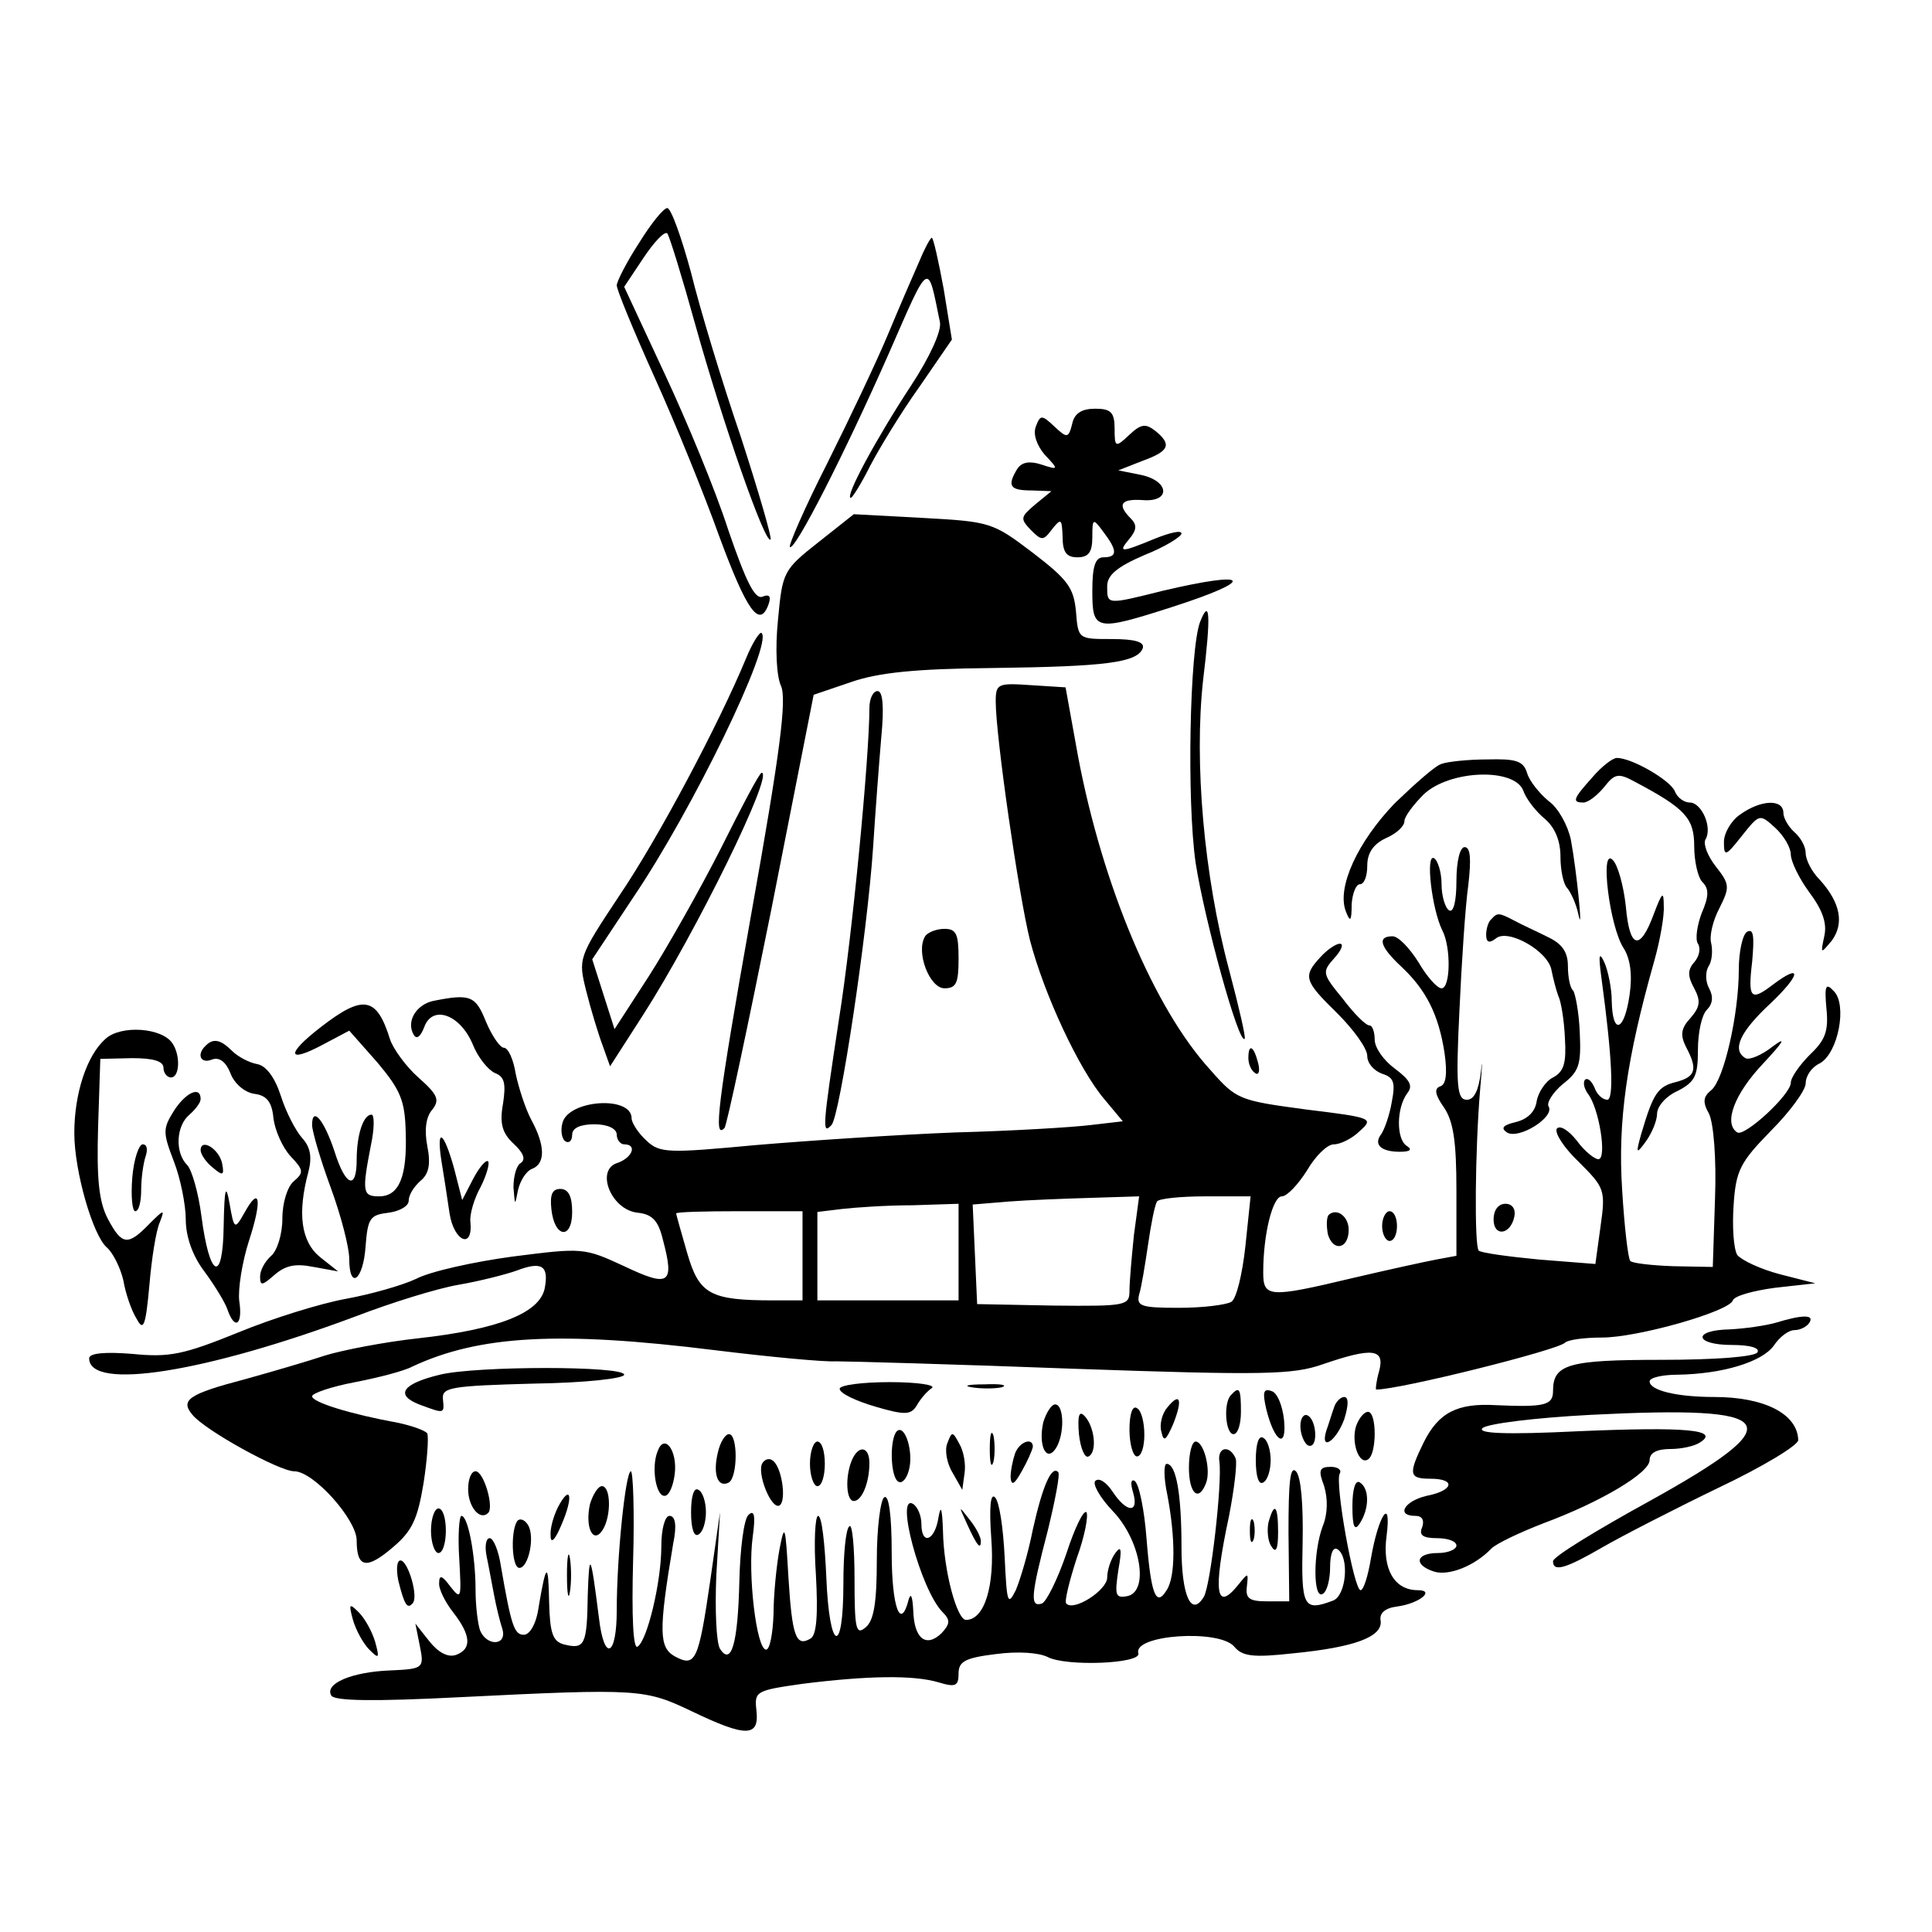
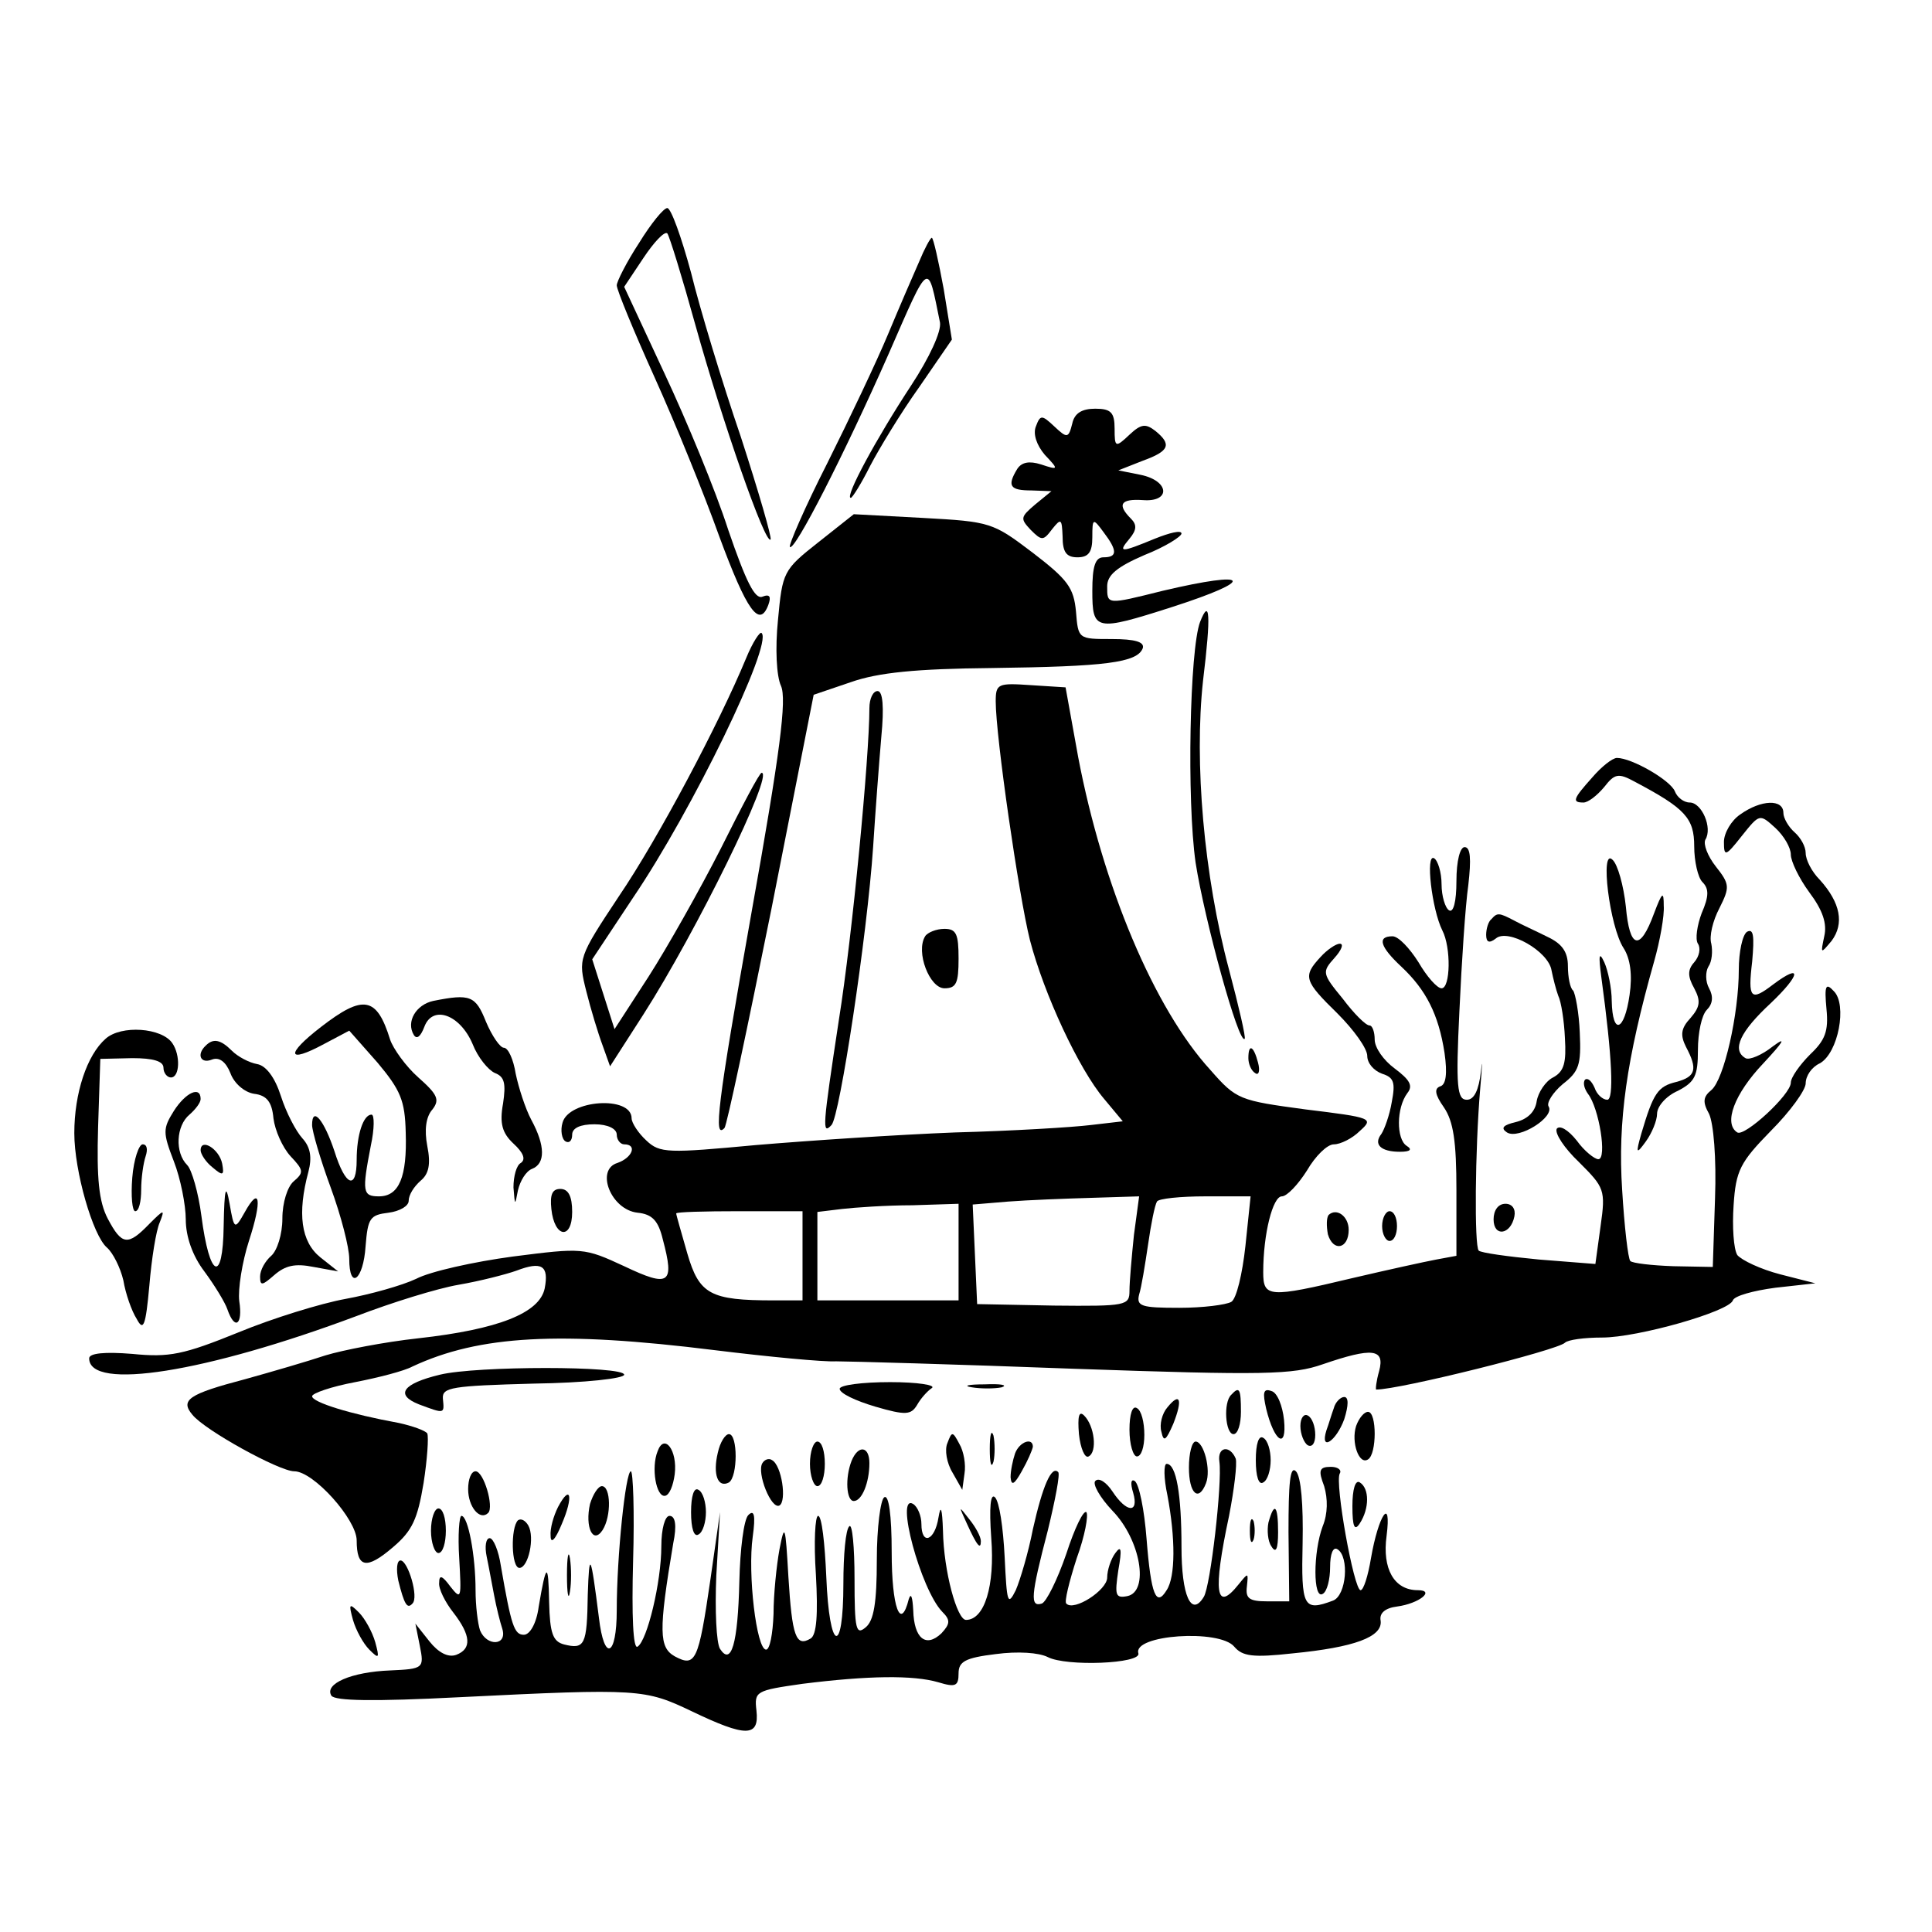
<svg xmlns="http://www.w3.org/2000/svg" version="1.0" width="260pt" height="260pt" viewBox="0 0 260 260" preserveAspectRatio="xMidYMid meet">
  <g transform="translate(0,260) scale(0.1,-0.1)" fill="#000000" stroke="none">
    <path d="M860 2273 c-17 -26 -30 -52 -30 -57 0 -6 23 -62 51 -124 28 -62 67 -158 87 -214 37 -100 54 -124 66 -92 4 11 2 15 -8 11 -10 -4 -22 20 -46 90 -17 53 -56 147 -86 211 l-54 116 26 39 c14 21 28 36 32 33 3 -4 20 -59 38 -124 36 -129 94 -296 101 -288 2 2 -16 64 -40 138 -25 73 -55 172 -67 221 -13 48 -27 87 -32 87 -5 0 -22 -21 -38 -47z" />
    <path d="M1237 2248 c-8 -18 -27 -62 -42 -98 -15 -36 -52 -114 -82 -174 -30 -59 -52 -110 -50 -112 6 -7 73 124 133 260 56 128 52 125 69 42 2 -12 -14 -47 -39 -85 -46 -70 -90 -151 -81 -151 2 0 14 19 26 43 12 23 41 71 66 106 l44 64 -11 68 c-7 38 -14 69 -16 69 -2 0 -10 -15 -17 -32z" />
    <path d="M1443 2030 c-5 -20 -7 -20 -24 -4 -17 16 -19 16 -25 0 -4 -10 1 -25 12 -38 19 -20 19 -21 -5 -13 -16 5 -26 3 -32 -6 -14 -23 -10 -29 19 -29 l27 -1 -22 -18 c-20 -17 -20 -19 -6 -34 15 -15 17 -15 29 1 12 15 13 14 14 -10 0 -21 5 -28 20 -28 15 0 20 7 20 27 0 26 1 26 15 7 19 -25 19 -34 0 -34 -11 0 -15 -12 -15 -45 0 -54 4 -55 107 -22 115 37 107 50 -12 22 -76 -19 -75 -19 -75 6 0 15 13 26 50 42 28 11 50 25 50 29 0 5 -16 1 -36 -7 -46 -19 -50 -19 -34 0 10 12 10 19 2 27 -19 19 -14 27 16 25 38 -3 36 26 -3 34 l-30 6 33 13 c36 13 39 22 17 40 -13 10 -19 10 -35 -5 -19 -18 -20 -17 -20 8 0 22 -5 27 -26 27 -18 0 -28 -6 -31 -20z" />
    <path d="M1101 1870 c-47 -37 -48 -40 -54 -104 -4 -39 -2 -76 4 -89 8 -18 -1 -89 -40 -307 -46 -259 -51 -304 -36 -288 3 3 31 135 63 294 l57 289 50 17 c37 13 88 18 190 19 152 2 196 7 203 27 2 8 -10 12 -42 12 -45 0 -45 0 -48 37 -3 32 -11 43 -58 79 -54 41 -57 42 -148 47 l-93 5 -48 -38z" />
    <path d="M1615 1763 c-14 -37 -18 -240 -6 -324 12 -77 58 -245 66 -237 2 1 -8 44 -21 93 -34 127 -47 279 -35 389 11 90 9 112 -4 79z" />
    <path d="M1004 1714 c-36 -87 -118 -242 -171 -320 -55 -83 -55 -84 -44 -128 6 -24 16 -57 22 -73 l10 -28 45 70 c71 111 176 325 159 325 -3 0 -27 -46 -55 -102 -28 -55 -72 -133 -97 -172 l-46 -71 -15 47 -15 47 55 83 c80 118 188 341 173 356 -2 3 -12 -12 -21 -34z" />
    <path d="M1340 1656 c0 -47 31 -261 46 -321 19 -73 66 -174 100 -214 l25 -30 -43 -5 c-24 -3 -106 -8 -183 -10 -77 -3 -197 -11 -268 -17 -118 -11 -129 -11 -147 6 -11 10 -20 24 -20 30 0 31 -85 25 -93 -6 -3 -10 -1 -22 4 -25 5 -3 9 1 9 9 0 9 11 14 30 14 18 0 30 -6 30 -14 0 -7 5 -13 10 -13 18 0 11 -18 -9 -25 -30 -9 -9 -63 27 -67 20 -2 28 -11 34 -36 16 -60 9 -65 -52 -36 -54 25 -56 25 -150 13 -52 -7 -111 -20 -130 -30 -19 -9 -62 -21 -95 -27 -33 -6 -98 -26 -144 -45 -74 -30 -93 -34 -143 -29 -37 3 -58 1 -58 -6 0 -44 157 -19 360 57 47 18 108 37 137 42 29 5 64 14 78 19 34 13 44 7 38 -24 -7 -33 -62 -55 -170 -67 -46 -5 -102 -16 -125 -23 -24 -8 -72 -22 -108 -32 -76 -20 -88 -28 -71 -48 17 -21 117 -76 137 -76 26 0 84 -65 84 -93 0 -37 13 -40 49 -9 26 22 33 38 41 86 5 32 7 62 5 67 -3 4 -20 10 -38 14 -66 12 -117 28 -117 36 0 4 26 13 58 19 31 6 66 15 77 21 90 42 198 48 407 22 73 -9 147 -16 163 -15 17 0 161 -4 320 -10 257 -9 295 -8 335 6 67 23 84 21 76 -9 -4 -14 -5 -25 -4 -25 32 0 244 53 254 63 4 4 26 7 50 7 48 0 171 35 176 50 2 6 27 13 57 17 l54 6 -47 12 c-27 7 -52 19 -58 26 -5 8 -7 38 -5 67 3 47 9 58 50 100 26 26 47 55 47 64 0 10 8 22 19 27 25 14 37 79 19 97 -11 12 -13 8 -10 -24 3 -30 -2 -42 -22 -61 -14 -14 -26 -31 -26 -38 0 -16 -62 -73 -72 -67 -19 12 -4 52 35 93 27 29 32 37 13 23 -15 -12 -32 -19 -37 -16 -19 11 -7 36 34 74 40 38 43 55 3 25 -30 -23 -34 -19 -28 31 3 34 2 45 -7 40 -6 -4 -11 -27 -11 -51 0 -60 -20 -148 -37 -162 -11 -9 -12 -16 -3 -32 6 -13 10 -59 8 -114 l-3 -92 -53 1 c-29 1 -55 4 -58 7 -3 3 -8 46 -11 96 -6 92 6 176 43 307 8 28 14 62 13 75 0 20 -2 19 -13 -10 -19 -52 -33 -48 -38 9 -3 28 -11 57 -18 63 -17 17 -4 -90 15 -119 9 -14 12 -36 8 -63 -7 -49 -23 -55 -24 -8 0 17 -5 41 -10 52 -7 15 -8 10 -4 -20 15 -110 17 -165 8 -165 -6 0 -14 7 -17 16 -4 9 -9 14 -13 11 -3 -4 -1 -12 4 -19 15 -19 26 -88 14 -88 -5 0 -19 11 -29 25 -12 15 -23 21 -27 16 -3 -6 10 -26 30 -45 34 -34 36 -37 29 -86 l-7 -51 -76 6 c-42 4 -78 9 -81 12 -6 6 -5 135 2 218 3 33 3 43 1 23 -3 -25 -9 -38 -19 -38 -13 0 -15 17 -10 119 3 66 8 142 12 170 4 35 3 51 -5 51 -6 0 -11 -18 -11 -46 0 -27 -4 -43 -10 -39 -5 3 -10 19 -10 35 0 16 -5 32 -10 35 -12 7 -3 -69 11 -97 12 -23 11 -78 -1 -78 -6 0 -20 16 -31 35 -12 19 -27 35 -35 35 -21 0 -17 -14 12 -41 33 -31 50 -64 58 -116 4 -28 2 -43 -6 -45 -8 -3 -7 -11 5 -28 13 -19 17 -46 17 -112 l0 -88 -27 -5 c-16 -3 -66 -14 -113 -25 -113 -27 -120 -26 -120 8 0 52 13 102 25 102 7 0 22 16 34 35 11 19 27 35 36 35 9 0 25 8 35 18 19 17 17 18 -73 29 -89 12 -93 13 -128 53 -76 83 -145 248 -178 421 l-17 94 -47 3 c-44 3 -47 2 -47 -22z m186 -718 c-3 -29 -6 -63 -6 -75 0 -20 -4 -21 -102 -20 l-103 2 -3 67 -3 67 48 4 c26 2 77 4 112 5 l64 2 -7 -52z m150 -15 c-4 -37 -12 -71 -19 -75 -7 -4 -38 -8 -70 -8 -51 0 -58 2 -54 18 3 9 8 40 12 67 4 28 9 53 12 58 2 4 32 7 65 7 l61 0 -7 -67z m-386 -8 l0 -65 -95 0 -95 0 0 59 0 60 33 4 c17 2 60 5 95 5 l62 2 0 -65z m-210 -5 l0 -60 -39 0 c-85 0 -100 8 -116 63 -8 28 -15 52 -15 54 0 2 38 3 85 3 l85 0 0 -60z" />
    <path d="M1170 1647 c0 -65 -23 -307 -41 -419 -22 -145 -23 -156 -10 -142 11 11 48 255 56 374 3 47 8 113 11 148 4 41 2 62 -5 62 -6 0 -11 -10 -11 -23z" />
-     <path d="M1940 1572 c-8 -2 -36 -27 -63 -53 -50 -52 -78 -113 -66 -145 6 -16 8 -14 8 9 1 15 6 27 11 27 6 0 10 11 10 25 0 17 8 29 25 37 14 6 25 16 25 23 0 6 12 22 26 36 35 33 122 36 134 5 4 -12 18 -29 29 -38 14 -12 21 -30 21 -51 0 -18 4 -37 9 -42 5 -6 12 -21 15 -35 7 -34 -2 57 -10 100 -4 19 -17 43 -30 52 -12 10 -26 27 -29 38 -5 16 -15 19 -53 18 -26 0 -54 -3 -62 -6z" />
    <path d="M2143 1554 c-26 -29 -28 -34 -12 -34 6 0 18 9 28 21 14 18 19 19 41 7 68 -36 80 -49 80 -87 0 -20 5 -42 11 -48 9 -9 9 -19 -1 -42 -6 -16 -9 -35 -5 -41 4 -6 2 -17 -5 -25 -9 -10 -9 -19 0 -35 9 -17 8 -25 -5 -40 -13 -14 -14 -23 -6 -39 16 -30 13 -40 -13 -47 -25 -6 -31 -15 -47 -69 -8 -28 -7 -29 6 -11 8 11 15 28 15 37 0 10 12 24 28 31 23 12 27 20 27 55 0 23 5 47 12 54 8 8 9 18 3 29 -5 9 -5 22 -1 29 5 7 6 21 4 31 -3 10 2 31 11 48 14 28 14 32 -5 56 -11 14 -17 30 -14 36 10 16 -5 50 -21 50 -8 0 -17 7 -20 15 -6 15 -58 45 -78 45 -6 0 -21 -12 -33 -26z" />
    <path d="M2342 1504 c-12 -8 -22 -25 -22 -37 0 -20 2 -20 24 8 24 30 24 30 45 11 12 -11 21 -27 21 -36 0 -9 11 -32 25 -51 18 -24 24 -42 20 -59 -5 -24 -5 -24 10 -6 17 23 12 51 -16 82 -11 11 -19 27 -19 36 0 9 -7 21 -15 28 -8 7 -15 19 -15 26 0 19 -30 18 -58 -2z" />
-     <path d="M2007 1363 c-4 -3 -7 -13 -7 -21 0 -10 4 -12 13 -5 16 14 71 -17 75 -43 2 -10 6 -26 9 -34 4 -8 8 -34 9 -57 2 -33 -1 -45 -16 -53 -10 -5 -20 -20 -22 -32 -2 -14 -12 -24 -28 -28 -17 -4 -21 -8 -12 -14 16 -10 65 21 56 35 -3 5 6 19 19 30 22 17 25 26 23 69 -1 27 -6 53 -9 57 -4 3 -7 18 -7 33 0 19 -8 30 -27 39 -16 8 -36 17 -45 22 -21 11 -23 11 -31 2z" />
+     <path d="M2007 1363 c-4 -3 -7 -13 -7 -21 0 -10 4 -12 13 -5 16 14 71 -17 75 -43 2 -10 6 -26 9 -34 4 -8 8 -34 9 -57 2 -33 -1 -45 -16 -53 -10 -5 -20 -20 -22 -32 -2 -14 -12 -24 -28 -28 -17 -4 -21 -8 -12 -14 16 -10 65 21 56 35 -3 5 6 19 19 30 22 17 25 26 23 69 -1 27 -6 53 -9 57 -4 3 -7 18 -7 33 0 19 -8 30 -27 39 -16 8 -36 17 -45 22 -21 11 -23 11 -31 2" />
    <path d="M1245 1340 c-13 -21 6 -70 26 -70 16 0 19 7 19 40 0 33 -3 40 -19 40 -11 0 -23 -5 -26 -10z" />
    <path d="M1777 1312 c-24 -26 -22 -32 23 -76 22 -22 40 -47 40 -57 0 -10 9 -20 20 -24 16 -5 18 -12 13 -38 -3 -18 -10 -37 -14 -43 -11 -14 -1 -24 25 -24 14 0 17 3 9 8 -14 9 -14 51 1 71 8 10 3 18 -17 33 -15 11 -27 28 -27 39 0 10 -3 19 -7 19 -5 0 -21 16 -36 36 -28 34 -28 36 -11 55 9 10 13 19 7 19 -5 0 -17 -8 -26 -18z" />
    <path d="M583 1253 c-23 -5 -37 -28 -26 -46 4 -6 9 -2 14 11 11 30 48 17 65 -23 7 -18 21 -35 30 -39 13 -5 15 -14 11 -41 -5 -27 -1 -40 14 -54 13 -12 17 -21 10 -26 -6 -3 -10 -18 -10 -33 2 -25 2 -25 6 -4 3 13 11 26 19 29 18 7 18 31 -1 66 -8 15 -17 43 -21 62 -3 19 -10 35 -16 35 -5 0 -16 16 -24 35 -14 35 -21 38 -71 28z" />
    <path d="M432 1218 c-48 -37 -46 -50 4 -23 l34 18 38 -43 c31 -37 37 -51 38 -94 2 -60 -9 -86 -36 -86 -22 0 -23 6 -11 68 5 23 5 42 1 42 -11 0 -20 -27 -20 -61 0 -41 -15 -36 -30 12 -14 42 -30 61 -30 35 0 -8 11 -46 25 -84 14 -38 25 -81 25 -96 0 -43 19 -29 22 17 3 38 6 42 31 45 15 2 27 9 27 16 0 8 7 19 16 27 11 9 14 22 9 47 -4 21 -2 39 7 49 10 13 7 20 -19 43 -17 15 -34 39 -38 51 -18 58 -36 61 -93 17z" />
    <path d="M142 1202 c-25 -22 -42 -73 -42 -127 0 -51 25 -138 44 -154 8 -7 18 -27 22 -44 3 -18 11 -41 18 -52 9 -17 12 -10 17 45 3 36 9 74 14 85 7 18 6 18 -14 -2 -29 -30 -37 -29 -56 7 -12 23 -15 54 -13 123 l3 92 43 1 c28 0 42 -4 42 -13 0 -7 5 -13 10 -13 12 0 13 30 2 46 -14 21 -69 25 -90 6z" />
    <path d="M277 1193 c-13 -12 -7 -25 8 -19 10 4 19 -3 25 -18 5 -14 19 -26 32 -28 17 -2 24 -11 26 -33 2 -16 12 -39 23 -51 18 -19 18 -22 4 -34 -8 -7 -15 -28 -15 -50 0 -21 -7 -43 -15 -50 -8 -7 -15 -19 -15 -28 0 -13 3 -12 19 2 15 13 28 16 53 11 l33 -6 -24 19 c-26 21 -31 59 -16 115 5 19 3 33 -8 45 -9 10 -22 35 -29 57 -8 25 -20 41 -32 43 -11 2 -26 10 -34 18 -15 15 -25 17 -35 7z" />
    <path d="M1680 1176 c0 -8 4 -17 9 -20 5 -4 7 3 4 14 -6 23 -13 26 -13 6z" />
    <path d="M234 1105 c-15 -24 -15 -29 0 -68 9 -23 16 -59 16 -78 0 -23 9 -49 25 -70 14 -19 28 -42 31 -51 10 -29 21 -21 16 11 -2 16 4 53 13 81 18 55 15 76 -6 38 -13 -23 -14 -23 -20 12 -5 28 -7 22 -8 -30 -1 -78 -19 -71 -30 14 -4 31 -13 62 -19 68 -17 17 -15 53 3 68 8 7 15 16 15 21 0 18 -20 9 -36 -16z" />
-     <path d="M594 1038 c3 -18 8 -50 11 -71 6 -38 32 -49 28 -11 -1 10 5 31 14 47 8 16 12 31 10 34 -3 3 -12 -8 -20 -23 l-15 -29 -11 43 c-14 50 -24 56 -17 10z" />
    <path d="M178 1015 c-2 -25 0 -45 4 -45 5 0 8 13 8 29 0 16 3 36 6 45 3 9 2 16 -4 16 -5 0 -12 -20 -14 -45z" />
    <path d="M270 1052 c0 -5 7 -16 16 -23 14 -12 16 -11 13 5 -4 20 -29 35 -29 18z" />
    <path d="M742 973 c4 -39 28 -42 28 -4 0 21 -5 31 -16 31 -11 0 -14 -8 -12 -27z" />
    <path d="M2010 959 c0 -24 23 -21 28 4 2 10 -3 17 -12 17 -10 0 -16 -9 -16 -21z" />
    <path d="M1788 965 c-3 -4 -3 -15 -1 -26 7 -24 28 -20 28 6 0 18 -16 30 -27 20z" />
    <path d="M1860 950 c0 -11 5 -20 10 -20 6 0 10 9 10 20 0 11 -4 20 -10 20 -5 0 -10 -9 -10 -20z" />
-     <path d="M2390 820 c-14 -4 -42 -8 -62 -9 -51 -1 -48 -21 3 -21 24 0 38 -4 34 -10 -4 -6 -58 -10 -129 -10 -126 0 -146 -6 -146 -42 0 -19 -11 -22 -77 -19 -52 3 -77 -10 -97 -50 -21 -43 -20 -49 9 -49 35 0 31 -16 -5 -23 -30 -7 -42 -27 -15 -27 9 0 12 -6 9 -15 -5 -11 1 -15 20 -15 14 0 26 -4 26 -10 0 -5 -11 -10 -25 -10 -30 0 -33 -16 -5 -25 19 -6 54 7 77 31 7 7 39 22 70 34 78 29 143 68 143 85 0 10 10 15 28 15 15 0 33 4 40 9 27 17 -20 21 -162 15 -101 -5 -138 -3 -131 4 6 6 70 14 146 18 257 13 272 -9 79 -116 -71 -39 -130 -75 -130 -81 0 -15 17 -10 67 19 26 15 96 51 156 80 59 28 107 57 107 64 -1 35 -45 58 -113 58 -51 0 -87 9 -87 21 0 5 17 9 38 9 60 1 113 17 129 39 8 12 20 21 28 21 8 0 17 5 20 10 7 11 -9 11 -45 0z" />
    <path d="M592 750 c-50 -12 -61 -27 -28 -40 35 -13 34 -13 32 8 -1 15 12 17 122 20 70 1 122 7 122 12 0 12 -199 12 -248 0z" />
    <path d="M1130 731 c0 -6 21 -16 48 -24 41 -12 48 -11 56 2 5 9 14 19 20 23 6 4 -19 8 -56 8 -38 0 -68 -4 -68 -9z" />
    <path d="M1308 733 c12 -2 30 -2 40 0 9 3 -1 5 -23 4 -22 0 -30 -2 -17 -4z" />
    <path d="M1657 723 c-11 -10 -8 -53 3 -53 6 0 10 14 10 30 0 31 -2 35 -13 23z" />
    <path d="M1704 704 c11 -45 28 -55 24 -15 -2 19 -9 37 -17 39 -11 4 -12 -2 -7 -24z" />
    <path d="M1571 706 c-7 -8 -11 -23 -8 -33 3 -14 6 -12 16 11 13 33 9 43 -8 22z" />
    <path d="M1795 705 c-3 -8 -7 -22 -10 -30 -9 -29 13 -15 24 15 6 19 6 30 0 30 -5 0 -12 -7 -14 -15z" />
-     <path d="M1404 686 c-7 -31 4 -55 17 -35 12 19 11 59 -1 59 -5 0 -12 -11 -16 -24z" />
    <path d="M1520 676 c0 -20 5 -36 10 -36 6 0 10 13 10 29 0 17 -4 33 -10 36 -6 4 -10 -8 -10 -29z" />
    <path d="M1452 670 c2 -19 8 -33 13 -30 12 6 8 41 -6 55 -7 7 -9 -1 -7 -25z" />
    <path d="M1750 681 c0 -11 5 -23 10 -26 6 -3 10 3 10 14 0 11 -4 23 -10 26 -5 3 -10 -3 -10 -14z" />
    <path d="M1825 681 c-7 -22 4 -53 16 -45 12 7 12 64 0 64 -5 0 -12 -8 -16 -19z" />
-     <path d="M1207 674 c-10 -10 -9 -62 2 -68 5 -3 11 4 14 15 7 24 -5 63 -16 53z" />
    <path d="M1332 650 c0 -19 2 -27 5 -17 2 9 2 25 0 35 -3 9 -5 1 -5 -18z" />
    <path d="M966 645 c-7 -29 0 -48 15 -40 12 8 12 65 0 65 -5 0 -12 -11 -15 -25z" />
    <path d="M1275 658 c-4 -9 -1 -27 7 -40 l13 -23 3 22 c2 12 -1 30 -7 40 -9 17 -10 17 -16 1z" />
    <path d="M1690 635 c0 -22 4 -34 10 -30 6 3 10 17 10 30 0 13 -4 27 -10 30 -6 4 -10 -8 -10 -30z" />
    <path d="M885 647 c-9 -22 -2 -62 10 -60 6 1 11 14 13 29 4 32 -14 56 -23 31z" />
    <path d="M1090 630 c0 -16 5 -30 10 -30 6 0 10 14 10 30 0 17 -4 30 -10 30 -5 0 -10 -13 -10 -30z" />
    <path d="M1366 644 c-3 -9 -6 -23 -6 -32 1 -12 5 -10 15 8 8 14 14 28 15 33 0 13 -18 7 -24 -9z" />
    <path d="M1600 625 c0 -35 13 -47 23 -21 7 18 -3 56 -14 56 -5 0 -9 -16 -9 -35z" />
    <path d="M1146 634 c-9 -23 -7 -54 3 -54 11 0 21 25 21 51 0 23 -15 25 -24 3z" />
    <path d="M1641 633 c4 -29 -12 -168 -21 -182 -17 -28 -30 2 -30 67 0 71 -7 112 -20 112 -4 0 -4 -19 1 -42 11 -58 11 -110 -1 -128 -14 -23 -21 -7 -27 69 -3 39 -10 74 -16 78 -5 3 -6 -3 -2 -16 8 -28 -9 -27 -28 2 -8 12 -18 19 -23 14 -4 -4 6 -22 23 -40 38 -39 50 -109 20 -115 -16 -3 -17 1 -12 35 5 28 4 34 -4 23 -6 -8 -11 -23 -11 -33 0 -17 -45 -46 -55 -35 -3 2 4 30 14 61 11 30 16 58 13 62 -4 3 -16 -22 -27 -56 -12 -35 -27 -65 -33 -67 -16 -5 -15 10 8 98 10 41 17 77 14 79 -9 9 -21 -19 -34 -77 -6 -31 -17 -68 -23 -82 -11 -22 -12 -17 -15 45 -2 39 -7 74 -13 80 -6 6 -8 -13 -5 -55 5 -64 -9 -110 -34 -110 -12 0 -30 65 -31 120 -1 30 -3 36 -6 18 -5 -32 -23 -38 -23 -9 0 11 -5 23 -11 27 -25 15 10 -115 39 -145 11 -11 11 -16 -1 -29 -21 -20 -37 -7 -38 31 -1 18 -3 24 -6 15 -11 -44 -23 -11 -23 63 0 51 -4 78 -10 74 -5 -3 -10 -41 -10 -84 0 -58 -4 -82 -15 -91 -13 -11 -15 -3 -15 65 0 43 -3 75 -7 71 -5 -4 -8 -39 -8 -77 0 -99 -19 -92 -23 9 -2 45 -6 82 -11 82 -4 0 -6 -35 -3 -79 3 -54 1 -81 -7 -86 -20 -12 -25 3 -30 83 -4 70 -5 73 -12 37 -4 -22 -8 -61 -8 -87 -1 -27 -5 -48 -10 -48 -13 0 -25 102 -18 152 4 29 2 37 -6 29 -6 -6 -11 -46 -12 -89 -2 -85 -11 -114 -26 -91 -5 8 -7 52 -5 99 l5 85 -13 -91 c-16 -110 -20 -118 -48 -103 -21 12 -22 33 -2 152 5 24 3 37 -5 37 -6 0 -11 -17 -11 -41 0 -48 -19 -127 -32 -135 -6 -4 -8 42 -6 115 2 67 0 121 -3 121 -7 0 -19 -114 -19 -187 0 -63 -17 -70 -24 -10 -11 87 -13 91 -15 31 -1 -68 -4 -74 -32 -67 -15 4 -19 15 -20 57 -1 55 -4 53 -14 -6 -3 -23 -12 -38 -20 -38 -13 0 -17 12 -31 93 -3 20 -10 37 -15 37 -5 0 -7 -11 -4 -25 3 -14 7 -37 10 -52 3 -16 8 -36 11 -45 7 -23 -21 -24 -30 -2 -3 9 -6 33 -6 54 0 46 -10 100 -19 100 -3 0 -5 -26 -3 -57 3 -54 3 -57 -12 -38 -11 15 -15 16 -15 5 -1 -8 8 -26 19 -40 24 -31 25 -49 4 -57 -11 -4 -24 3 -36 18 l-19 24 6 -30 c6 -30 5 -31 -40 -33 -52 -2 -89 -18 -79 -34 5 -7 56 -8 173 -2 242 12 249 11 312 -19 73 -35 91 -35 87 1 -3 26 -1 27 62 36 88 11 149 12 183 2 23 -7 27 -5 27 12 0 16 9 21 50 26 30 4 58 2 70 -4 25 -13 126 -9 122 5 -8 25 109 33 129 9 11 -13 25 -15 79 -9 82 8 121 22 118 44 -2 10 6 17 22 19 30 4 52 22 28 22 -32 0 -48 29 -42 73 7 55 -11 28 -21 -30 -4 -24 -10 -43 -14 -43 -9 0 -35 145 -28 157 3 5 -3 9 -12 9 -16 0 -17 -5 -9 -26 5 -17 5 -37 -2 -54 -13 -35 -13 -99 0 -91 6 3 10 20 10 36 0 18 4 28 10 24 16 -10 12 -62 -6 -69 -40 -15 -43 -9 -41 78 1 50 -2 89 -9 96 -8 8 -10 -16 -10 -82 l1 -93 -30 0 c-24 0 -29 4 -27 20 2 19 2 19 -11 3 -31 -39 -35 -11 -13 92 7 36 11 70 9 77 -8 19 -25 16 -22 -4z" />
    <path d="M1026 631 c-8 -13 12 -63 23 -57 10 6 3 54 -10 61 -4 3 -10 1 -13 -4z" />
    <path d="M630 596 c0 -24 16 -43 27 -32 8 8 -6 56 -17 56 -6 0 -10 -11 -10 -24z" />
    <path d="M1820 573 c0 -28 3 -34 10 -23 13 20 13 47 0 55 -6 4 -10 -9 -10 -32z" />
    <path d="M794 576 c-7 -31 4 -55 17 -35 12 19 11 59 -1 59 -5 0 -12 -11 -16 -24z" />
    <path d="M930 565 c0 -22 4 -34 10 -30 6 3 10 17 10 30 0 13 -4 27 -10 30 -6 4 -10 -8 -10 -30z" />
    <path d="M751 572 c-6 -12 -11 -29 -10 -39 0 -11 6 -6 15 16 16 37 12 55 -5 23z" />
    <path d="M580 540 c0 -16 5 -30 10 -30 6 0 10 14 10 30 0 17 -4 30 -10 30 -5 0 -10 -13 -10 -30z" />
    <path d="M1301 550 c14 -31 19 -36 19 -24 0 6 -7 19 -16 30 -14 18 -14 18 -3 -6z" />
    <path d="M1707 551 c-2 -10 -1 -25 4 -32 6 -10 9 -4 9 19 0 36 -5 42 -13 13z" />
    <path d="M697 554 c-10 -10 -9 -64 2 -64 12 0 21 41 12 57 -4 7 -10 10 -14 7z" />
    <path d="M1682 540 c0 -14 2 -19 5 -12 2 6 2 18 0 25 -3 6 -5 1 -5 -13z" />
    <path d="M763 480 c0 -25 2 -35 4 -22 2 12 2 32 0 45 -2 12 -4 2 -4 -23z" />
    <path d="M536 473 c8 -32 12 -39 19 -31 9 8 -6 58 -16 58 -5 0 -6 -12 -3 -27z" />
    <path d="M475 420 c4 -14 14 -32 22 -40 13 -13 14 -12 8 10 -4 14 -14 32 -22 40 -13 13 -14 12 -8 -10z" />
  </g>
</svg>